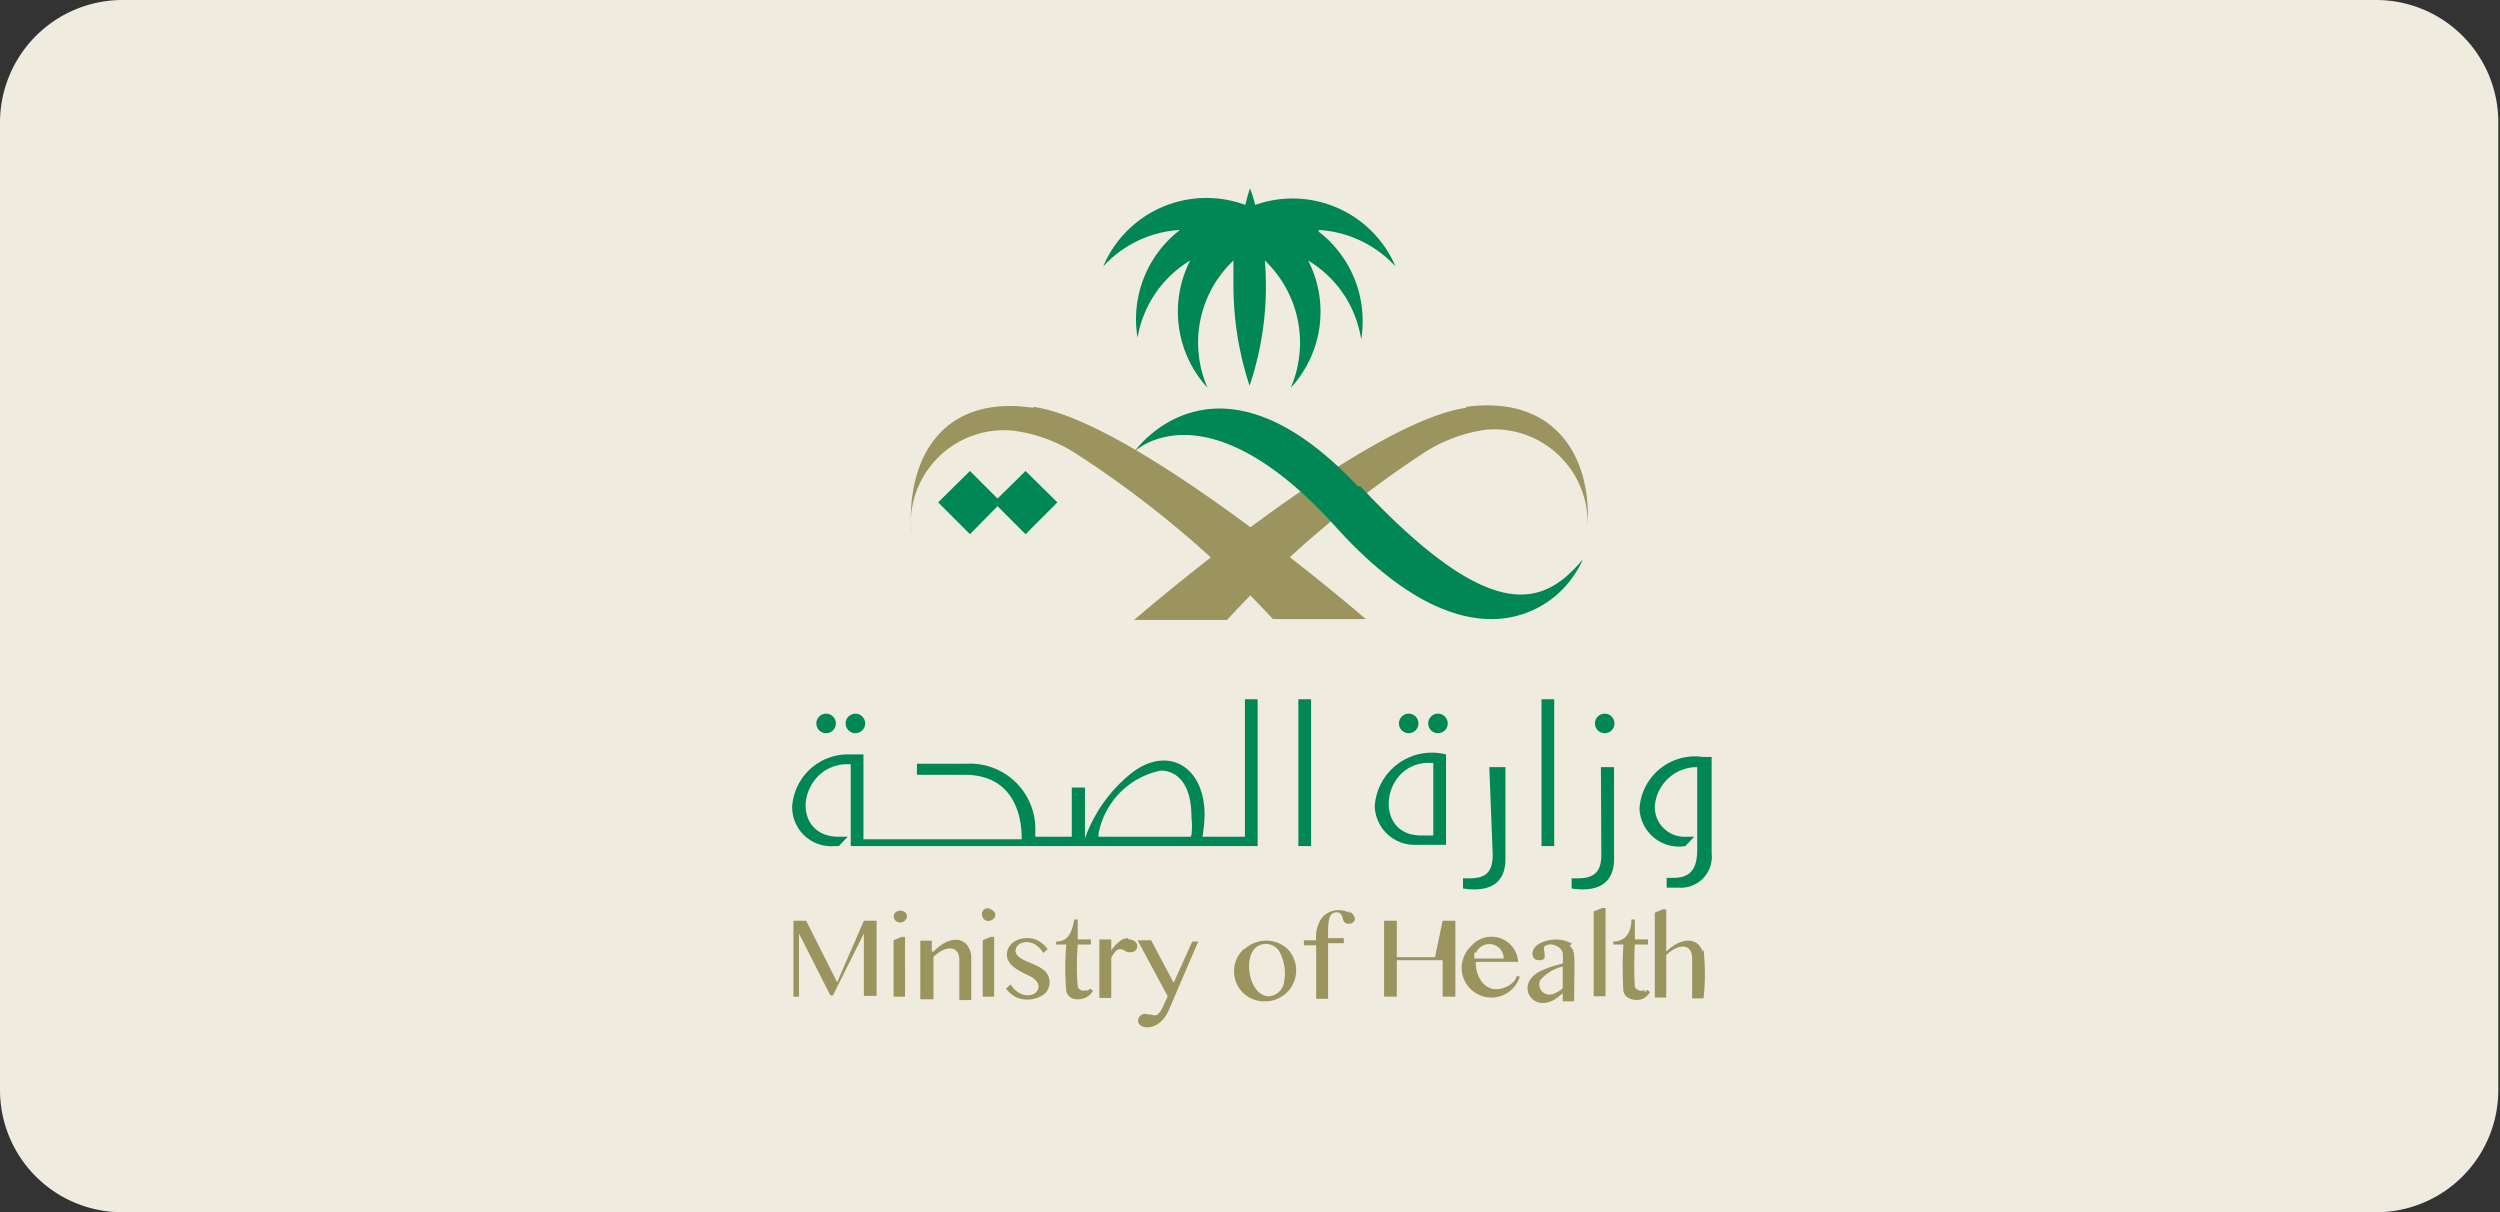
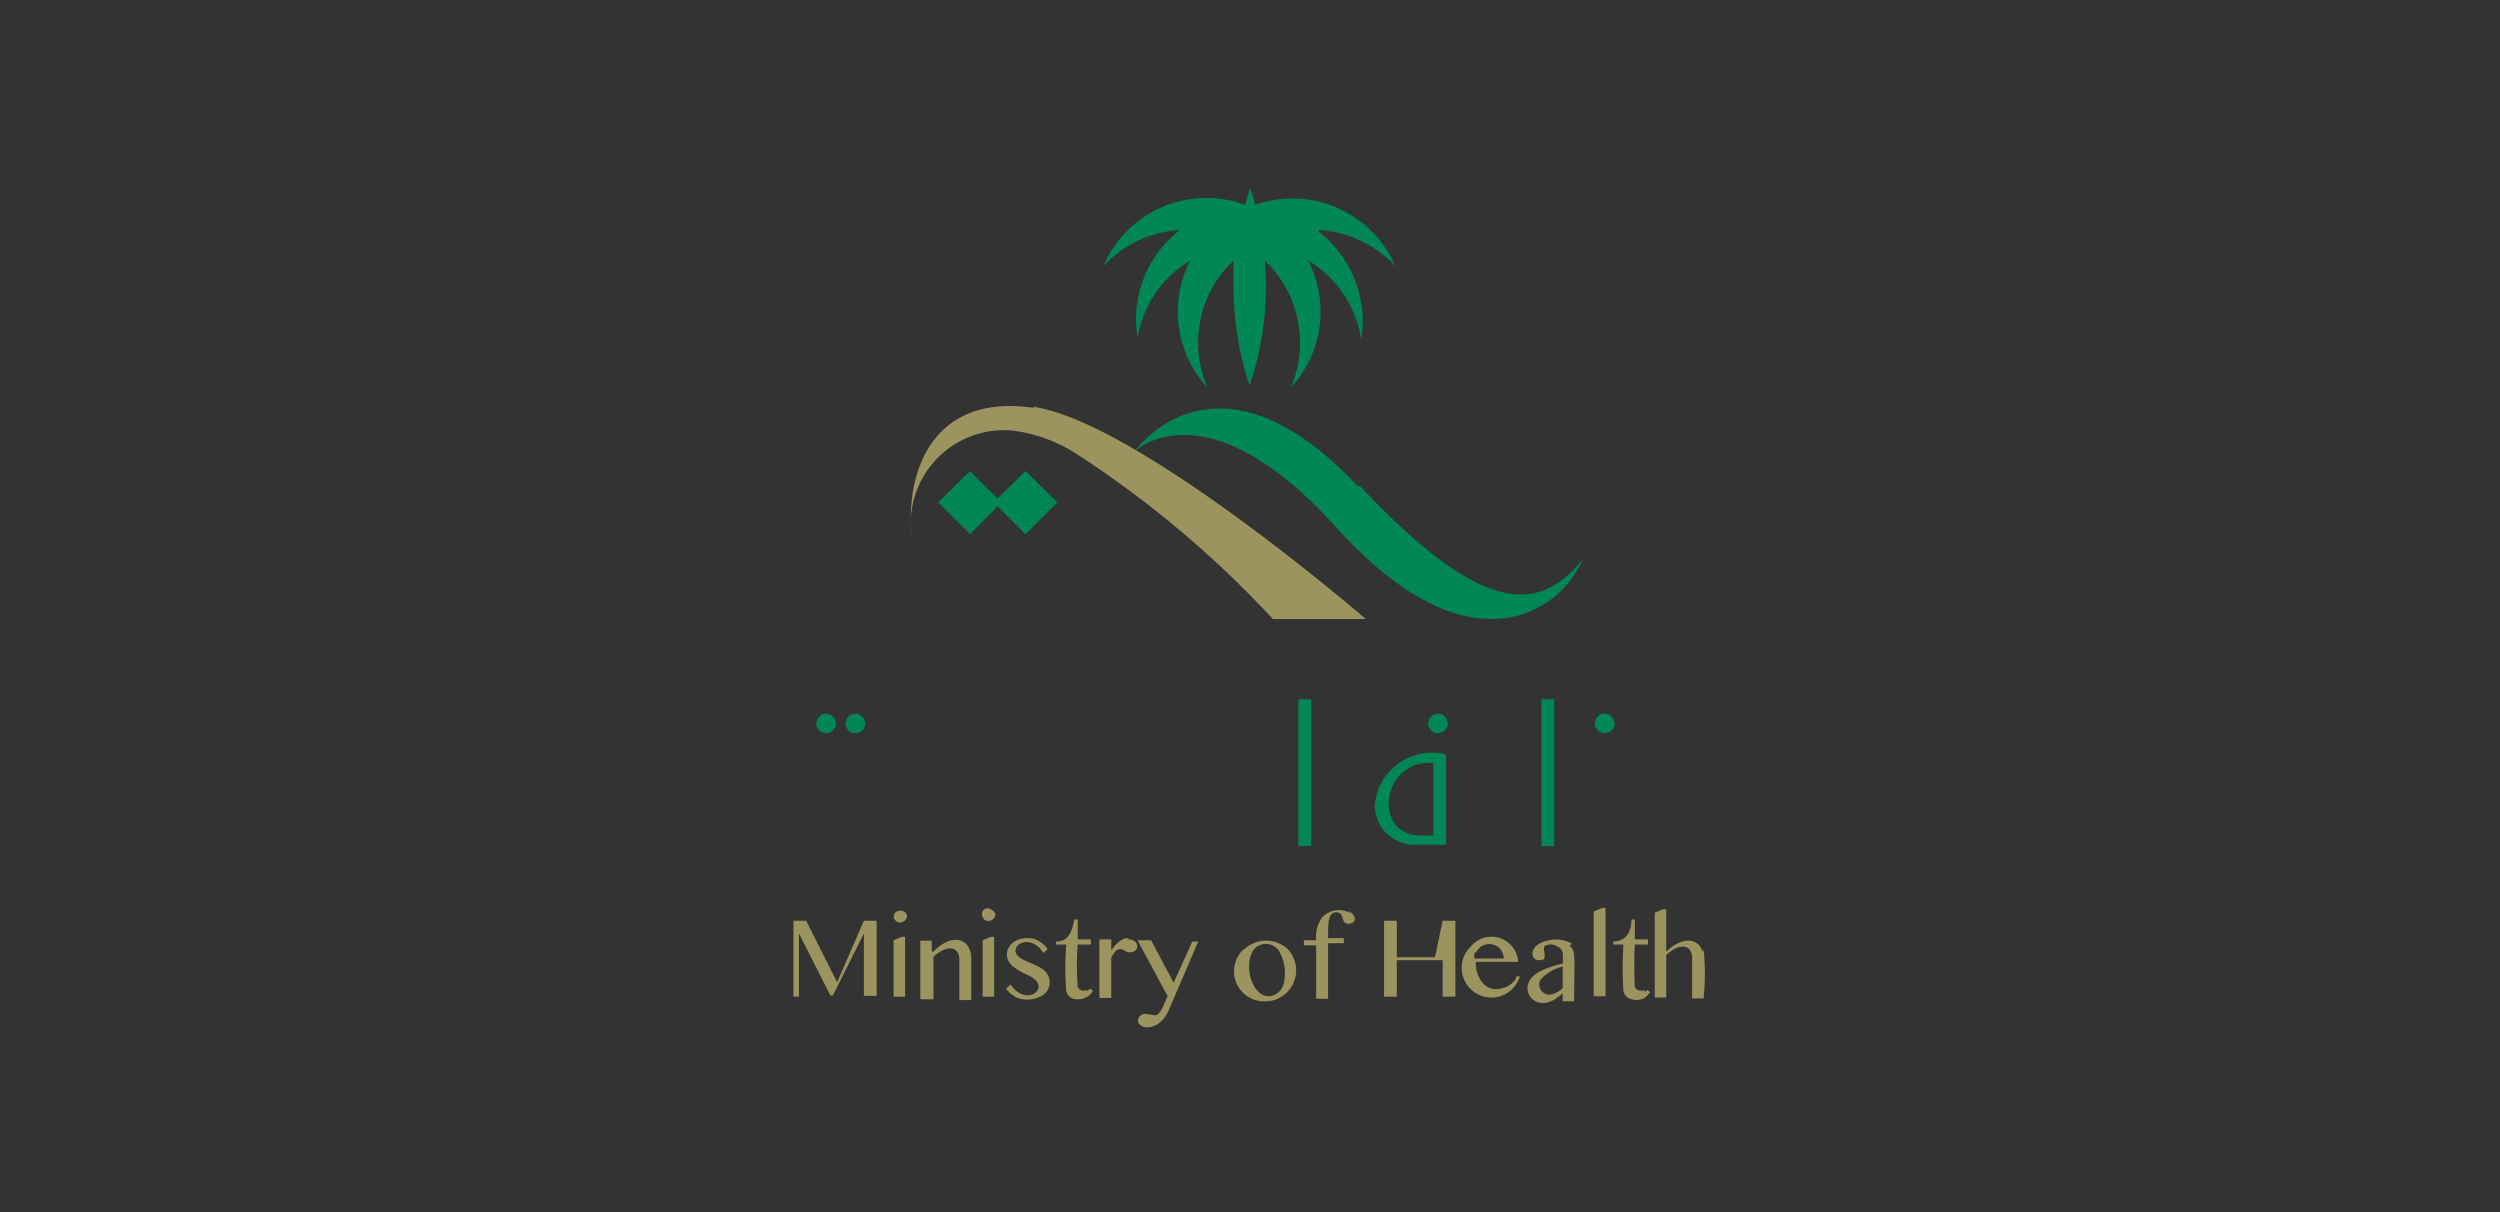
<svg xmlns="http://www.w3.org/2000/svg" id="Layer_1" data-name="Layer 1" viewBox="0 0 58.92 28.57">
  <rect x="0" y="0" width="58.92" height="28.57" fill="#333333" stroke="none" />
  <defs>
    <style>.cls-1{fill:#efecdf;}.cls-1,.cls-3,.cls-5{fill-rule:evenodd;}.cls-2,.cls-3{fill:#9b945f;}.cls-4,.cls-5{fill:#008755;}</style>
  </defs>
-   <path class="cls-1" d="M56,28.57H2.89A2.88,2.88,0,0,1,0,25.69V2.89A2.89,2.89,0,0,1,2.89,0H56a2.88,2.88,0,0,1,2.88,2.89v22.8A2.88,2.88,0,0,1,56,28.57" />
  <path class="cls-2" d="M25.62,23.33a.16.16,0,0,1-.22-.07,6.33,6.33,0,0,1,0-1h.31v-.12h-.31v-.47h-.08c-.06.29-.13.52-.43.52v.07h.24a6.71,6.71,0,0,0,0,1.1.25.25,0,0,0,.26.19.4.4,0,0,0,.37-.2l-.07-.05-.07.06m-2.46-1.74c.1.2.42,0,.25-.15s-.32,0-.25.15m.78.77c0-.19.4-.33.65.07l.1-.09a.62.62,0,0,0-.35-.25c-.37-.06-.61.14-.61.38s.26.37.51.49c.44.2.19.55-.13.45a.53.53,0,0,1-.29-.24l-.11.1a.72.72,0,0,0,.25.21.68.68,0,0,0,.65-.08.37.37,0,0,0,0-.56c-.22-.19-.68-.23-.68-.48m2.65-.28c-.16,0-.3.16-.39.29v-.26h-.28v1.38h.28v-.95a.91.91,0,0,1,.11-.16.16.16,0,0,1,.21,0,.23.23,0,0,0,.24,0,.14.14,0,0,0,0-.22.25.25,0,0,0-.15-.05m-5.49-.64a.13.13,0,0,0,0,.2c.14.13.36-.07.22-.2a.18.18,0,0,0-.22,0m.85.92v-.25h-.27v1.38H22v-1c.3-.28.61-.27.61.08v.94h.28v-1a.49.49,0,0,0-.1-.3c-.21-.24-.56-.09-.79.16m-2.27.72h0L19,21.7h-.3v1.79h.13V22h0l.74,1.46h.06L20.36,22h0v1.47h.3V21.7h-.3m2.8.46v1.33h.27V22.08h-.08m-2.29.08v1.33h.27V22.08h-.08m16.31-.6v2h.28V21.4h-.08m1,1.93a.17.17,0,0,1-.23-.07,9.38,9.38,0,0,1,0-1h.31v-.12h-.31v-.47h-.08c0,.29-.13.52-.43.52v.07h.24a9.09,9.09,0,0,0,0,1.1.24.24,0,0,0,.14.17.41.41,0,0,0,.34,0,.54.54,0,0,0,.15-.15l-.07-.05-.06.06m-1.71-1.15a.8.8,0,0,0-.59-.07c-.45.11-.39.46-.2.46s.14-.08.14-.19a.23.23,0,0,1,0-.14.28.28,0,0,1,.29,0,.22.22,0,0,1,.14.16,1.67,1.67,0,0,1,0,.25,2.38,2.38,0,0,0-.55.19c-.61.33-.11,1.05.45.59l.1-.08v.19h.27c0-1.07.05-1.18-.11-1.31m-.16,1a.66.66,0,0,1-.24.14.24.24,0,0,1-.29-.33,1,1,0,0,1,.53-.32Zm3.3-.86c-.14-.4-.58-.29-.86,0v-1h-.08l-.19.08v2h.27v-1c.29-.28.61-.28.61.08v.94h.27a5.45,5.45,0,0,0,0-1.15m-10.85,0a.71.71,0,0,0,.52,1.22.73.73,0,0,0,.52-1.24.75.75,0,0,0-1,0m.92.8a.39.39,0,0,1-.35.32c-.49,0-.64-1-.25-1.19a.37.37,0,0,1,.51.17,1.08,1.08,0,0,1,.09.7m-2.6,0-.53-1h-.32l.71,1.32c-.11.24-.15.36-.24.43a.14.14,0,0,1-.14,0s0,0-.08,0a.17.17,0,0,0-.24.14c0,.22.49.28.72-.23l.7-1.63h-.14Zm4.16-1.64a.54.54,0,0,0-.65.09.77.77,0,0,0-.15.55h-.29v.12h.29v1.26h.28V22.23h.37v-.12h-.37c0-.26,0-.4.05-.52a.17.17,0,0,1,.14-.09c.22,0,.09.27.29.27s.2-.2,0-.3m3.92,1.63a.49.49,0,0,1-.26.18c-.38.14-.66-.18-.66-.61h1a.63.63,0,0,0-1.11-.37.7.7,0,1,0,1.15.71l-.08,0a.24.24,0,0,1-.07.13m-.88-.69a.34.34,0,0,1,.65.14h-.69a.57.57,0,0,1,0-.14m-.93.11h-.9V21.7h-.3v1.79h.3v-.86H34v.86h.3V21.7H34" />
-   <path class="cls-3" d="M34.56,9.61c-2.46.35-7.83,5-7.83,5h2.19a24.81,24.81,0,0,1,4.58-3.9A3.64,3.64,0,0,1,35,10.13a2.2,2.2,0,0,1,2.4,2.46c.18-1.71-.67-3.3-2.86-3" />
  <path class="cls-3" d="M24.34,9.61c-2.19-.32-3,1.27-2.86,3a2.2,2.2,0,0,1,2.4-2.46,3.58,3.58,0,0,1,1.51.56A24.33,24.33,0,0,1,30,14.59h2.19s-5.36-4.63-7.82-5" />
-   <path class="cls-4" d="M29.34,19.72h-1a3.88,3.88,0,0,0,.05-.51c0-1.16-.87-1.64-1.71-1a3.45,3.45,0,0,0-1.11,1.55h0V18.56h-.31v1.16H24.4V19.6A1.54,1.54,0,0,0,22.77,18H21.61v.26h1.12c1.45,0,1.34,1.5,1.35,1.52H20.35V17.78l-.31,0A1.32,1.32,0,0,0,18.67,19a.92.92,0,0,0,1,.94h.1l.21-.22h-.22c-.88,0-1-1-.4-1.5a1,1,0,0,1,.58-.21h.11v1.93h9.59V16.48h-.3Zm-1.28,0v0H25.89l0-.07a1.87,1.87,0,0,1,1.47-1.49c.17,0,.72.08.72,1.1a1.81,1.81,0,0,1,0,.42" />
  <path class="cls-4" d="M20.16,16.82a.23.23,0,0,1,0,.46.23.23,0,0,1,0-.46" />
  <rect class="cls-4" x="30.6" y="16.48" width="0.3" height="3.46" />
-   <path class="cls-4" d="M33.2,16.82a.23.23,0,1,1-.23.23.23.23,0,0,1,.23-.23" />
  <path class="cls-4" d="M19.47,16.82a.23.23,0,1,1-.23.23.23.23,0,0,1,.23-.23" />
  <path class="cls-4" d="M37.82,16.82a.23.23,0,0,1,0,.46.23.23,0,1,1,0-.46" />
-   <path class="cls-4" d="M40.05,17.83a1.31,1.31,0,0,0-1.41,1.22.93.93,0,0,0,1.08.89l.21-.22h-.2A.7.7,0,0,1,39,19a1,1,0,0,1,.94-.92H40V20c0,.36-.07.69-.56.69h-.16l0,.23.28,0a.73.73,0,0,0,.78-.81V17.84h-.21m-2.39,2.3c0,.4-.16.56-.55.56l-.15,0,0,.24c.73.11,1-.22,1-.69V18.08h-.31Zm-2.56,0c0,.4-.15.56-.54.56l-.16,0,0,.24c.74.11,1-.22,1-.69V18.08H35.1Z" />
  <path class="cls-4" d="M33.89,16.82a.23.23,0,1,1-.23.23.23.23,0,0,1,.23-.23" />
  <path class="cls-4" d="M36.33,16.48h.3v3.46h-.3ZM32.4,19a.94.94,0,0,0,1,.91h.68V17.78A1.35,1.35,0,0,0,32.4,19m1.38.69h-.29c-1.14,0-.93-1.71.18-1.71h.11ZM24.17,11.1l-.66.65-.65-.65-.75.74.75.75.65-.66.66.66.75-.75m6.16-6.42a2.67,2.67,0,0,1,1.81.86,2.64,2.64,0,0,0-3.31-1.45,2.67,2.67,0,0,0-.12-.39s-.05.14-.11.39A2.64,2.64,0,0,0,26,6.28a2.65,2.65,0,0,1,1.81-.86,2.65,2.65,0,0,0-1,2.54,2.63,2.63,0,0,1,1.24-1.82,2.65,2.65,0,0,0,.41,3,2.66,2.66,0,0,1,.61-3c0,.2,0,.41,0,.62a7.54,7.54,0,0,0,.38,2.33,7.33,7.33,0,0,0,.36-2.95,2.68,2.68,0,0,1,.61,3,2.64,2.64,0,0,0,.41-3A2.63,2.63,0,0,1,32.08,8a2.66,2.66,0,0,0-1-2.54" />
  <path class="cls-5" d="M32,11.46c-3.35-3.57-5.26-.82-5.26-.82S28.42,9,31.52,12.46c1.4,1.54,2.64,2.14,3.65,2.13a2.33,2.33,0,0,0,2-1.15,1.45,1.45,0,0,0,.13-.25c-.9,1.06-2.09,1.63-5.24-1.73" />
</svg>